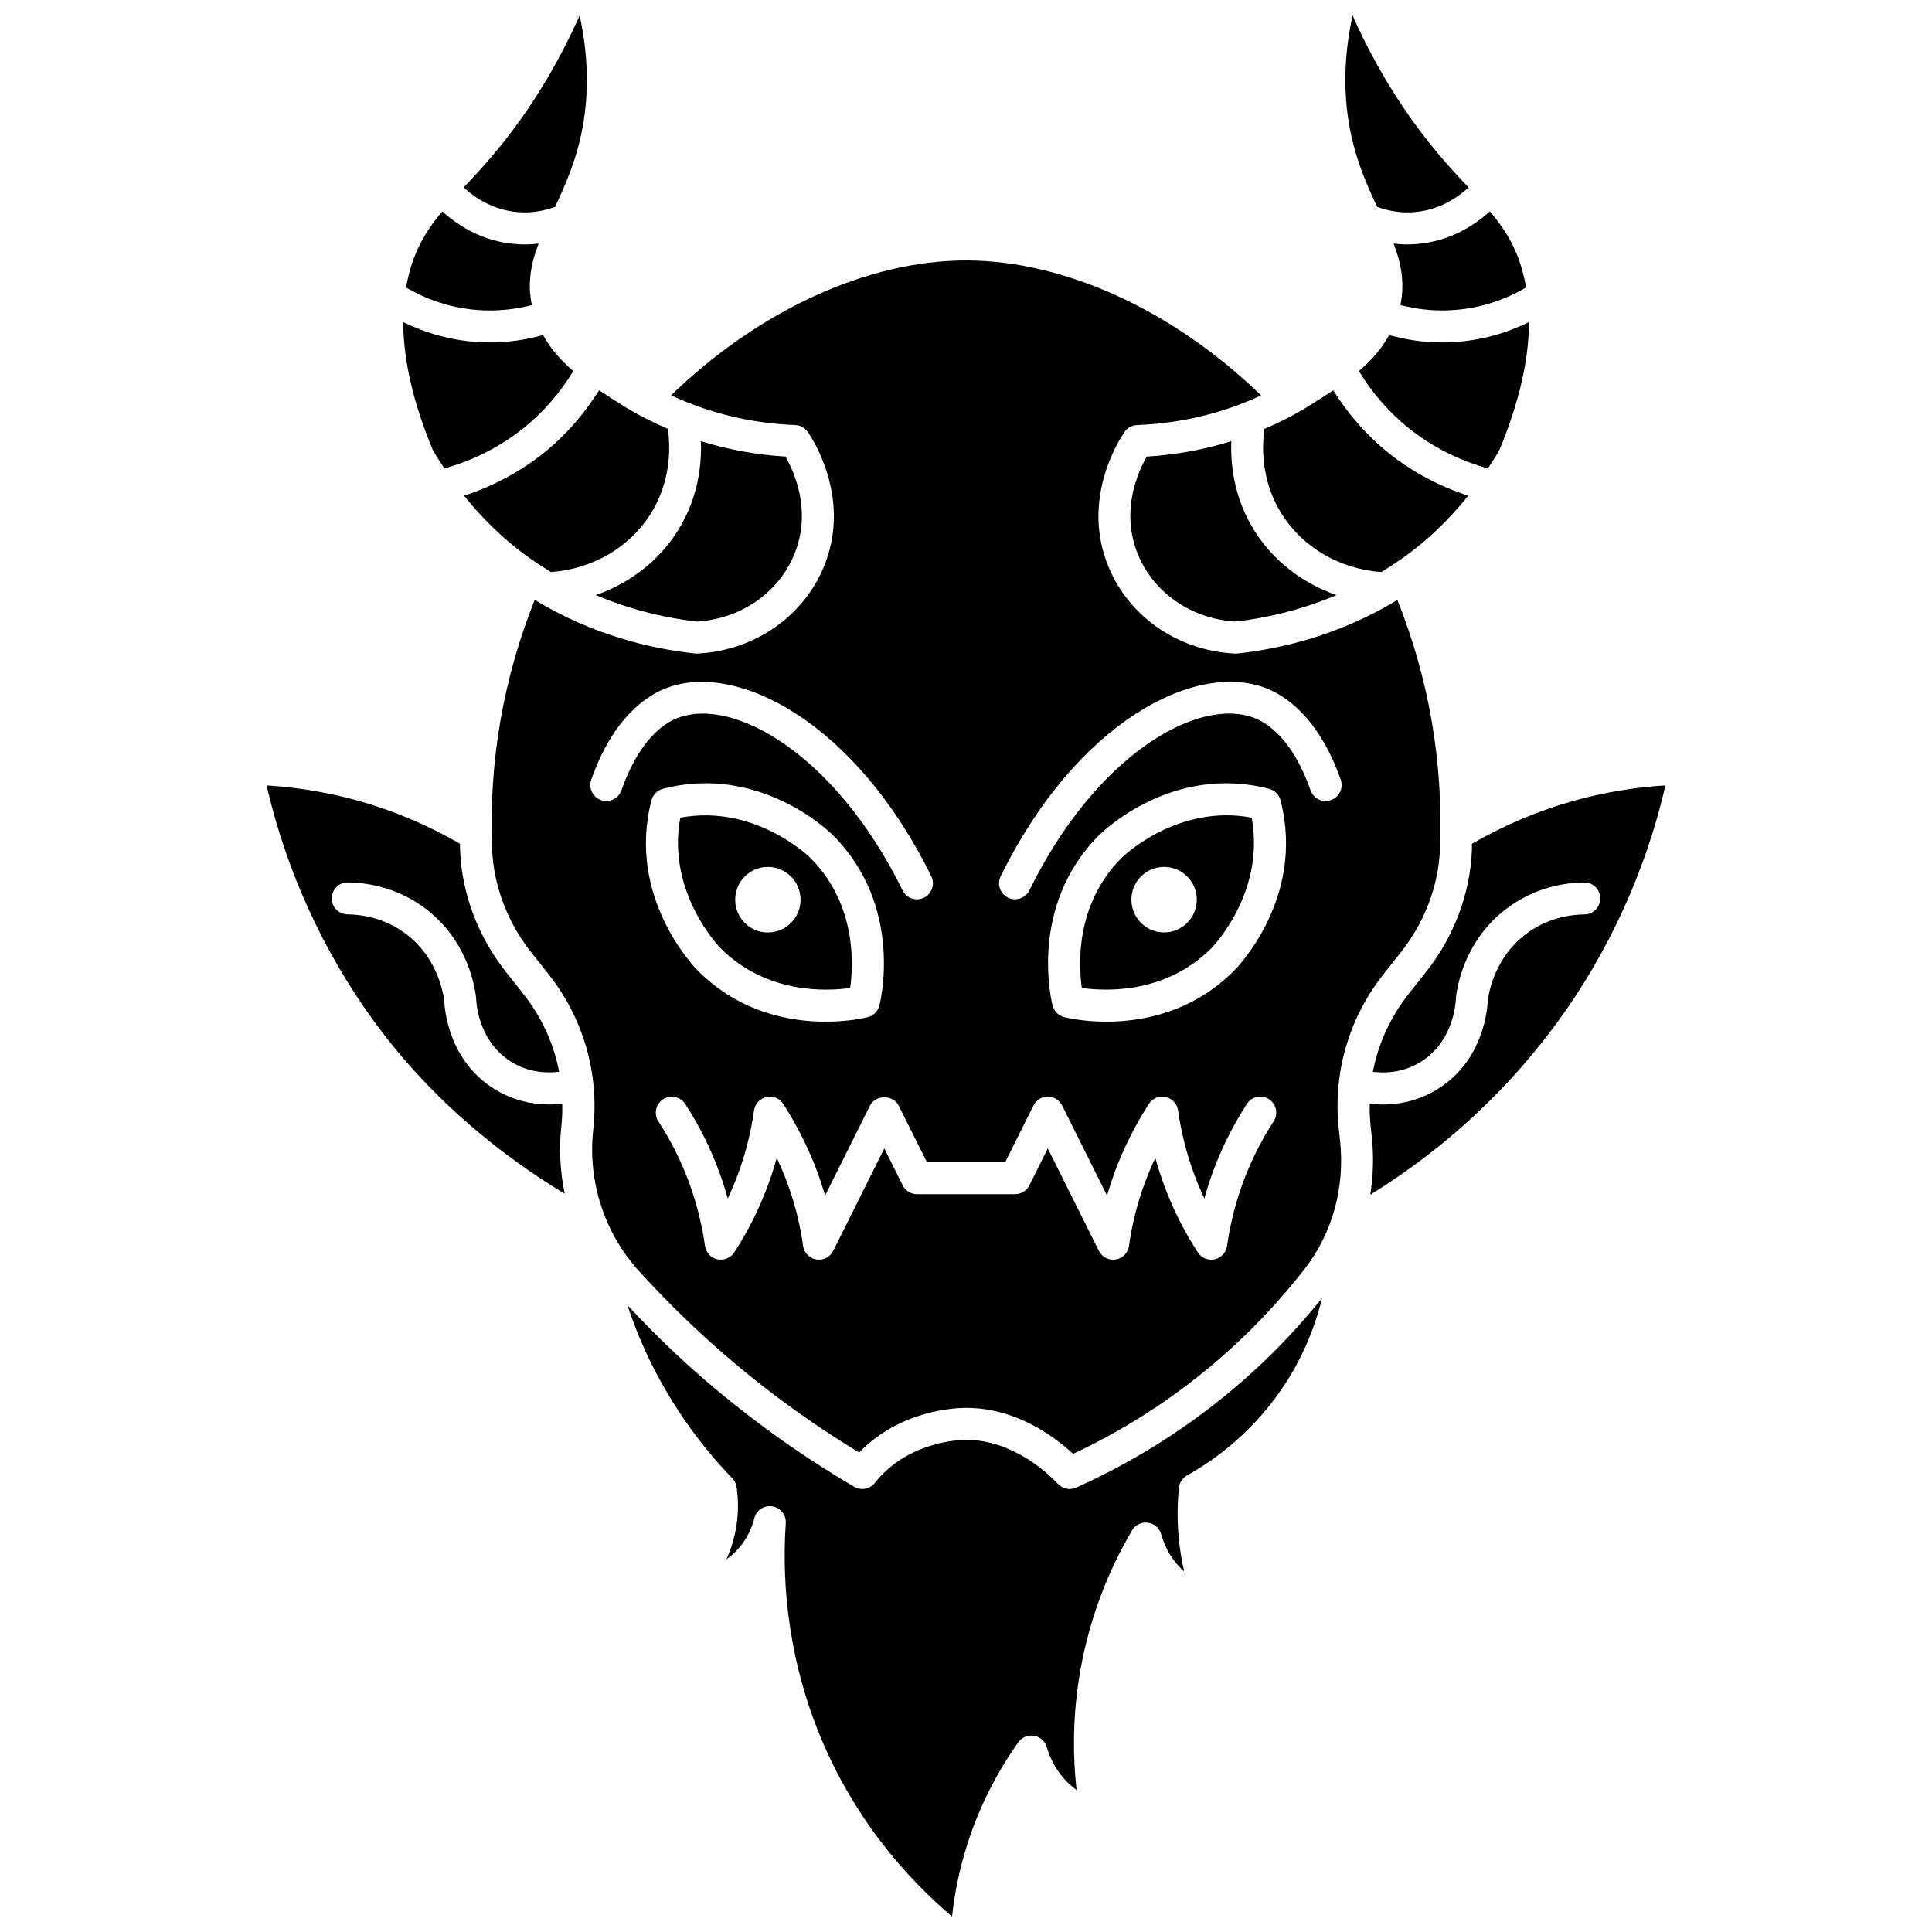
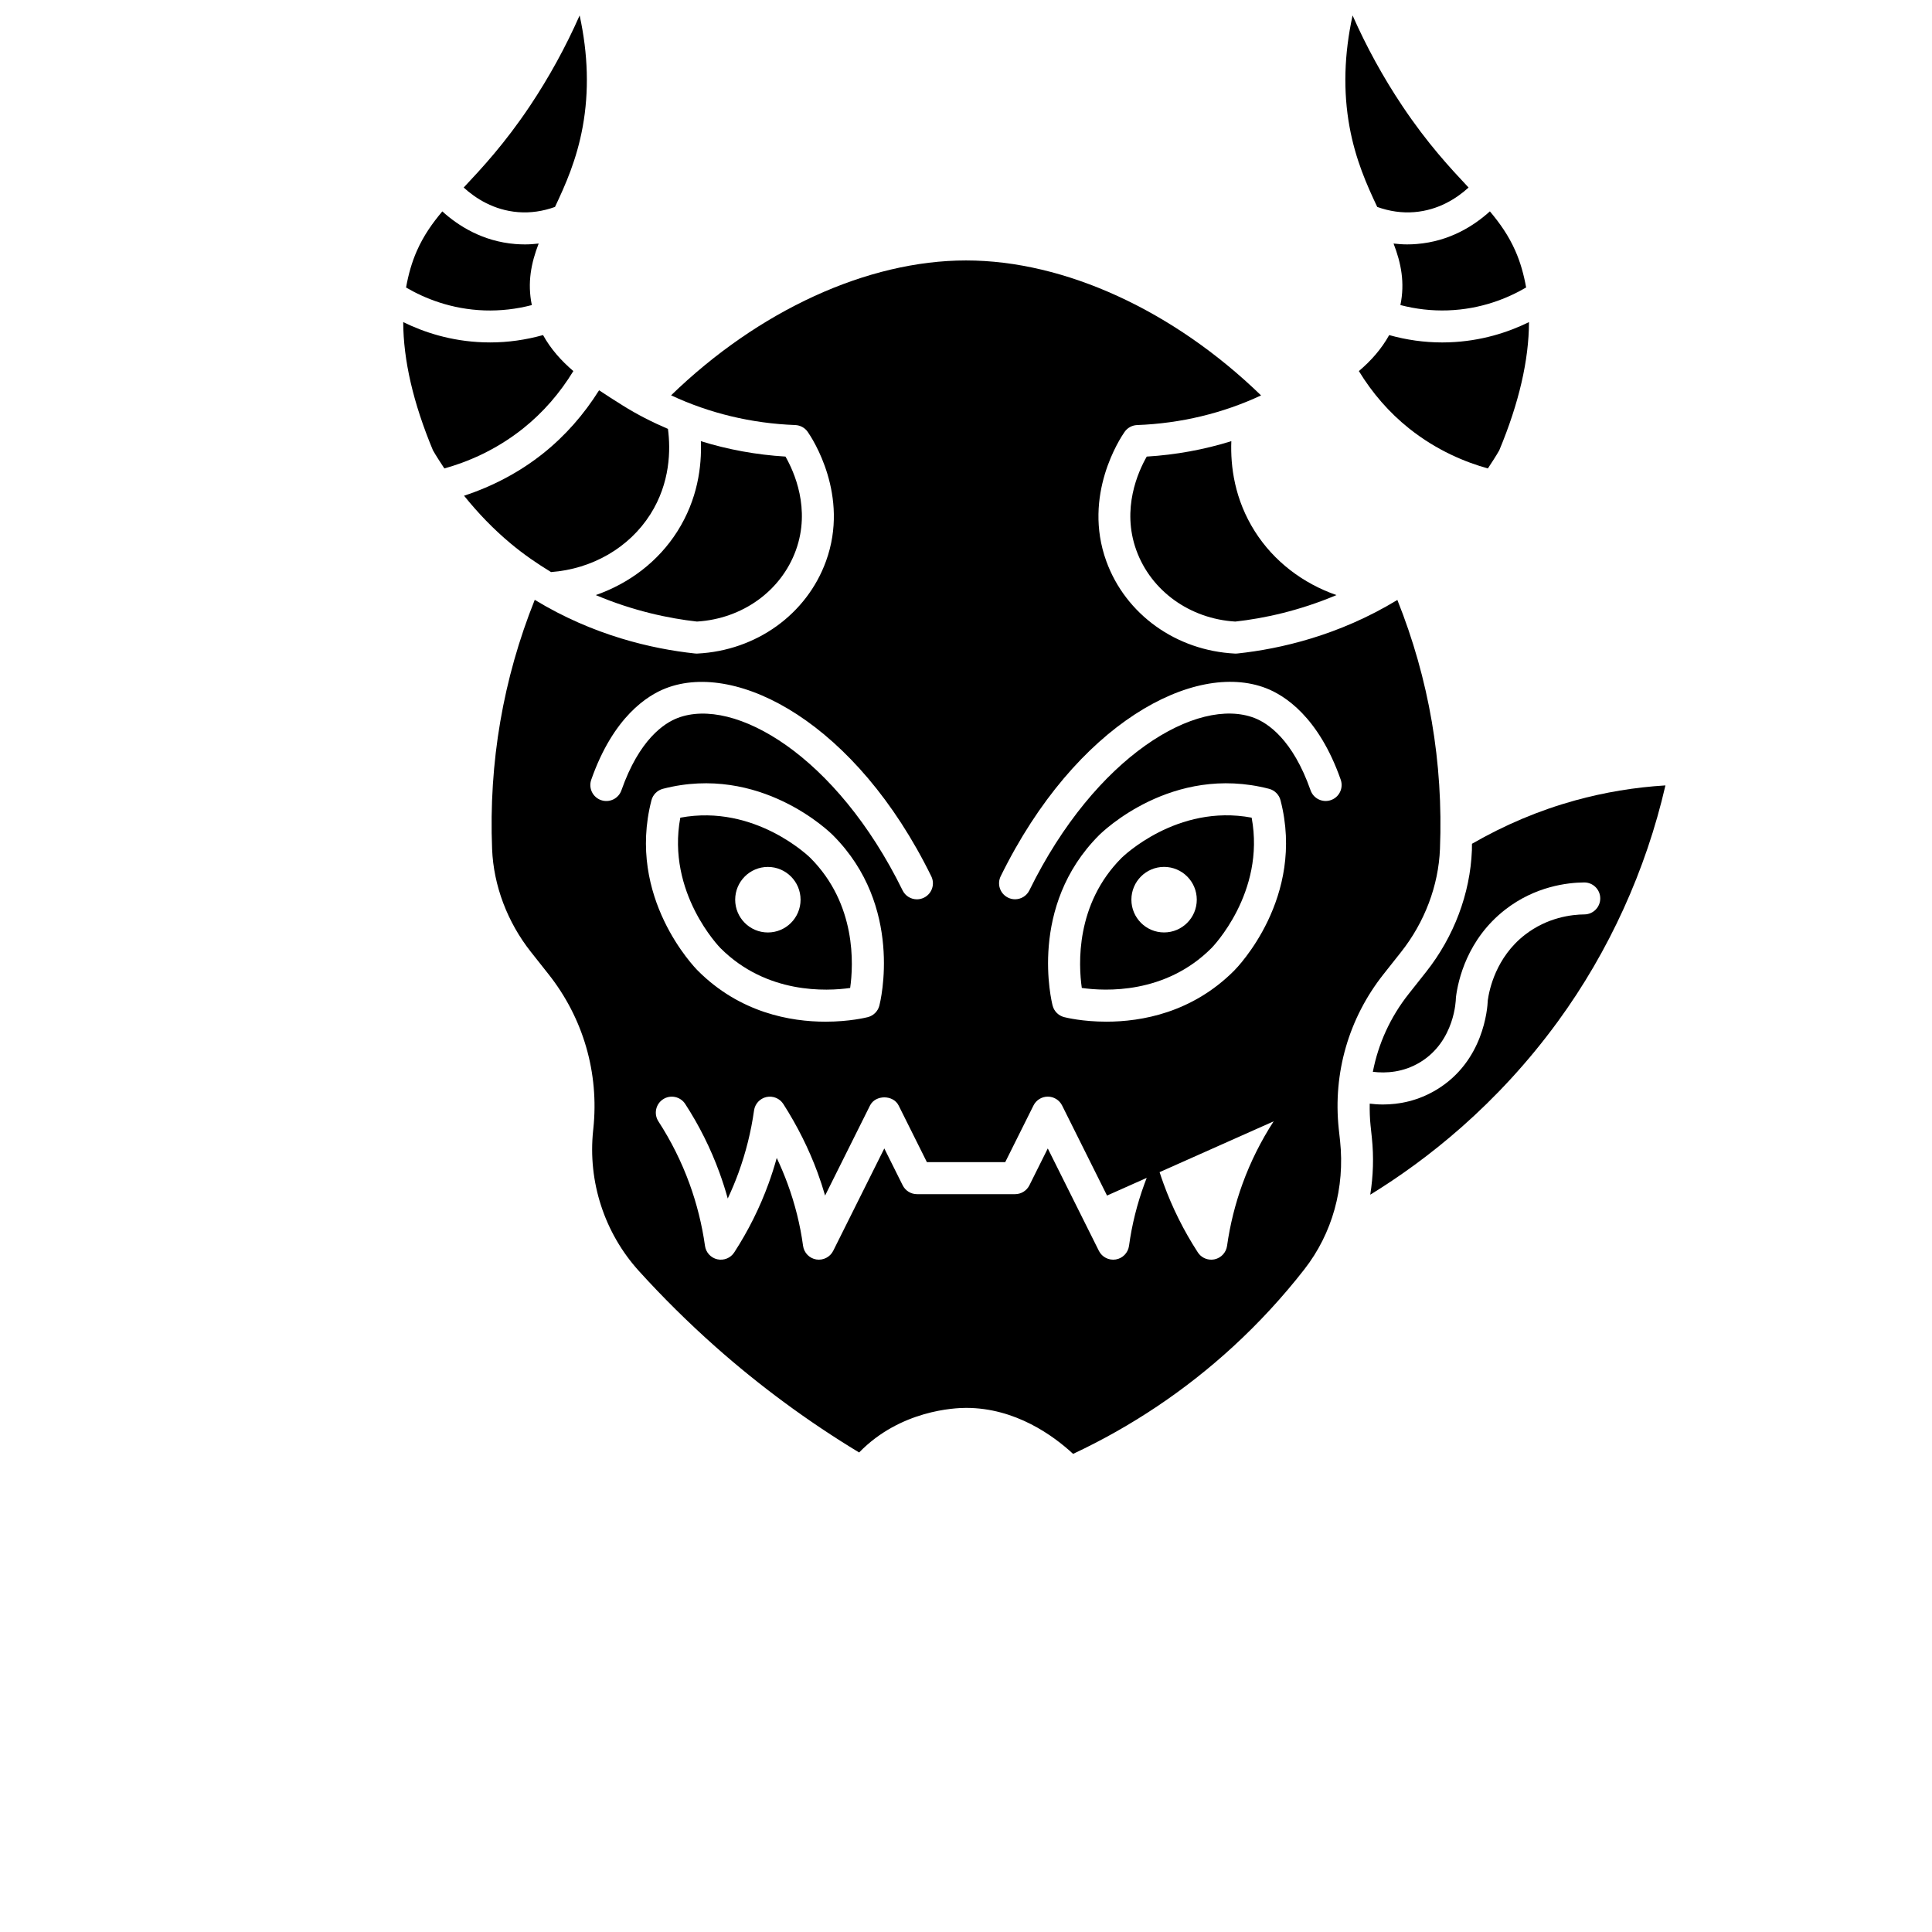
<svg xmlns="http://www.w3.org/2000/svg" width="800px" height="800px" version="1.1" viewBox="144 144 512 512">
  <defs>
    <clipPath id="c">
      <path d="m266 148.09h34v52.906h-34z" />
    </clipPath>
    <clipPath id="b">
-       <path d="m310 488h185v163.9h-185z" />
-     </clipPath>
+       </clipPath>
    <clipPath id="a">
      <path d="m500 148.09h34v52.906h-34z" />
    </clipPath>
  </defs>
  <path d="m301.88 301.7c9.938 4.203 19.363 6.191 26.809 7.019 12.047-0.723 22.324-8.117 26.23-18.902 3.984-10.996-0.5-20.875-2.762-24.82-7.707-0.465-15.238-1.852-22.418-4.082 0.25 6.664-0.836 15.402-6.254 23.934-5.031 7.934-12.707 13.758-21.605 16.852z" />
  <g clip-path="url(#c)">
    <path d="m291.08 198.84c2.777-5.879 5.75-12.527 7.336-21.211 1.715-9.371 1.441-19.266-0.805-29.539-3.707 8.383-8.113 16.406-13.164 23.973-6.715 10.043-12.727 16.473-17.566 21.637 3.144 2.863 7.973 6 14.387 6.516 3.309 0.27 6.594-0.223 9.812-1.375z" />
  </g>
-   <path d="m292.74 442.68 0.047-0.438c0.203-1.938 0.25-3.859 0.223-5.773-1.102 0.129-2.25 0.223-3.492 0.223-4.293 0-9.32-0.934-14.309-3.973-12.363-7.527-13.406-21.359-13.492-23.641-0.383-2.797-2.152-11.383-9.836-17.352-5.981-4.648-12.445-5.383-15.762-5.406-2.34-0.016-4.223-1.93-4.203-4.269 0.016-2.324 1.91-4.203 4.234-4.203h0.035c4.387 0.035 12.941 1.012 20.891 7.184 10.156 7.887 12.527 18.836 13.074 23.176 0.02 0.16 0.031 0.332 0.035 0.496 0 0.109 0.215 11.16 9.434 16.773 4.496 2.731 9.078 2.977 12.562 2.555-1.441-7.457-4.644-14.508-9.477-20.617l-4.648-5.875c-7.363-9.305-11.672-20.738-12.125-32.195-0.02-0.586-0.004-1.16-0.02-1.742-8.602-4.965-17.773-8.859-27.332-11.492-7.812-2.137-15.84-3.469-23.93-3.969 5.16 22.461 14.945 43.973 28.477 62.52 15.754 21.598 34.879 36.242 50.543 45.707-1.219-5.75-1.559-11.719-0.93-17.688z" />
  <path d="m287.9 264.19c-6.18 4.922-13.328 8.691-20.918 11.18 3.703 4.609 7.793 8.863 12.328 12.645 3.523 2.945 7.121 5.398 10.723 7.59 10.918-0.824 20.688-6.445 26.309-15.297 5.312-8.367 5.398-17.129 4.672-22.645-4.168-1.785-8.195-3.832-12.008-6.223-2.125-1.332-4.215-2.656-6.242-4.012-4.016 6.398-8.957 12.055-14.863 16.762z" />
  <g clip-path="url(#b)">
    <path d="m476.51 507.09c-14 12.863-29.914 23.34-47.305 31.137-1.645 0.738-3.566 0.352-4.805-0.945-3.352-3.519-12.434-11.707-24.406-11.707-1.547 0-15.375 0.32-24.156 11.418-0.832 1.047-2.066 1.605-3.324 1.605-0.734 0-1.469-0.188-2.141-0.586-15.102-8.859-29.402-19.246-42.504-30.871-6.125-5.434-11.98-11.25-17.594-17.227 1.895 5.633 4.137 11.152 6.852 16.477 5.481 10.773 12.527 20.652 20.934 29.367 0.617 0.641 1.02 1.457 1.148 2.344 0.473 3.309 0.473 6.637 0 9.895-0.504 3.445-1.488 6.527-2.715 9.242 0.117-0.086 0.238-0.164 0.352-0.25 4.894-3.574 6.559-8.613 7.047-10.609 0.52-2.141 2.594-3.516 4.766-3.176 2.172 0.34 3.727 2.285 3.574 4.477-1.27 18.582 1.625 37.465 8.383 54.59 9.148 23.203 23.496 39.289 35.688 49.633 0.699-6.438 2.027-12.789 3.984-18.973 3.078-9.73 7.648-18.895 13.586-27.227 0.945-1.324 2.562-1.973 4.164-1.719 1.602 0.273 2.906 1.441 3.356 3.004 0.723 2.516 2.625 7.277 7.207 10.855 0.234 0.184 0.469 0.359 0.707 0.531-1.227-10.895-0.836-21.859 1.176-32.695 2.375-12.762 6.922-24.914 13.512-36.105 0.863-1.469 2.523-2.277 4.211-2.047 1.688 0.223 3.078 1.438 3.527 3.078 0.73 2.652 1.938 5.074 3.59 7.195 0.789 1.008 1.633 1.891 2.496 2.656-0.633-2.738-1.098-5.504-1.387-8.293-0.473-4.606-0.473-9.281 0-13.895 0.141-1.371 0.945-2.594 2.148-3.266 8.426-4.699 20.238-13.5 28.684-28.742 3.496-6.309 5.684-12.488 7.086-18.234-5.473 6.773-11.449 13.191-17.84 19.062z" />
  </g>
  <path d="m284.94 224.85c-1.223-5.941-0.188-11.125 1.812-16.309-1.203 0.141-2.41 0.23-3.621 0.23-0.848 0-1.699-0.035-2.555-0.102-8.715-0.699-15.184-4.863-19.359-8.648-2.656 3.164-4.949 6.391-6.754 10.48-1.336 3.023-2.246 6.281-2.852 9.691 4.887 2.859 11.945 5.766 20.781 6.07 4.254 0.137 8.445-0.344 12.547-1.414z" />
  <path d="m447.9 265c-2.262 3.949-6.746 13.828-2.762 24.82 3.91 10.785 14.184 18.176 26.23 18.902 7.445-0.82 16.871-2.816 26.809-7.019-8.898-3.098-16.574-8.922-21.609-16.852-5.418-8.535-6.504-17.27-6.254-23.938-7.176 2.234-14.711 3.621-22.414 4.086z" />
  <path d="m526.16 234.75c-4.734 0-9.426-0.668-14.012-1.949-2.055 3.707-4.816 6.801-8.031 9.539 3.562 5.832 7.996 10.973 13.328 15.219 7.383 5.883 15.016 8.961 20.855 10.582 1.035-1.578 2.078-3.148 3.019-4.801 5.262-12.609 7.844-23.949 7.879-33.98-5.516 2.703-12.66 5.062-21.254 5.359-0.598 0.02-1.188 0.031-1.785 0.031z" />
  <path d="m516.93 208.77c-1.211 0-2.418-0.09-3.621-0.23 1.996 5.184 3.039 10.363 1.812 16.305 4.106 1.07 8.297 1.551 12.539 1.41 8.836-0.301 15.895-3.211 20.781-6.07-0.609-3.41-1.516-6.668-2.852-9.691-1.805-4.086-4.098-7.316-6.754-10.48-4.172 3.785-10.645 7.949-19.359 8.648-0.852 0.078-1.695 0.109-2.547 0.109z" />
-   <path d="m510.04 295.61c3.602-2.195 7.195-4.648 10.723-7.59 4.531-3.785 8.625-8.039 12.328-12.645-7.586-2.488-14.738-6.254-20.914-11.176-5.906-4.707-10.852-10.363-14.863-16.758-2.027 1.355-4.117 2.68-6.242 4.012-3.812 2.387-7.84 4.438-12.008 6.223-0.723 5.516-0.641 14.281 4.672 22.645 5.613 8.844 15.387 14.465 26.305 15.289z" />
  <g clip-path="url(#a)">
    <path d="m508.98 198.84c3.219 1.152 6.516 1.645 9.82 1.375 6.414-0.516 11.242-3.652 14.387-6.516-4.844-5.164-10.852-11.59-17.566-21.637-5.059-7.562-9.465-15.586-13.172-23.969-2.246 10.273-2.519 20.168-0.805 29.543 1.59 8.68 4.559 15.324 7.336 21.203z" />
  </g>
  <path d="m261.76 268.14c5.836-1.617 13.469-4.699 20.855-10.582 5.328-4.25 9.766-9.391 13.328-15.219-3.215-2.742-5.977-5.832-8.031-9.539-4.586 1.277-9.277 1.949-14.012 1.949-0.598 0-1.191-0.008-1.789-0.031-8.59-0.293-15.742-2.656-21.254-5.359 0.035 10.031 2.617 21.367 7.879 33.98 0.945 1.652 1.988 3.219 3.023 4.801z" />
-   <path d="m498.78 443.13c-1.559-14.773 2.656-29.324 11.871-40.961l4.648-5.875c6.262-7.91 9.918-17.598 10.305-27.277 0.914-22.957-2.922-45.129-11.289-66.023-15.523 9.438-31.086 12.98-42.375 14.188-0.148 0.016-0.301 0.027-0.449 0.027-0.07 0-0.141 0-0.211-0.004-15.605-0.785-28.988-10.395-34.098-24.492-6.328-17.457 3.676-32.582 4.844-34.254 0.758-1.09 1.988-1.762 3.316-1.812 11.598-0.434 22.777-3.144 32.852-7.859-23.172-22.48-52.031-35.766-78.184-35.766-26.145 0-54.996 13.281-78.164 35.742 10.082 4.727 21.277 7.445 32.895 7.879 1.332 0.051 2.559 0.719 3.316 1.812 1.16 1.668 11.172 16.797 4.844 34.254-5.109 14.098-18.492 23.711-34.098 24.492-0.07 0.004-0.145 0.004-0.211 0.004-0.152 0-0.301-0.008-0.449-0.027-11.301-1.211-26.887-4.754-42.43-14.215-8.375 20.906-12.215 43.09-11.301 66.059 0.387 9.68 4.047 19.367 10.305 27.277l4.648 5.875c9.215 11.641 13.43 26.188 11.871 40.965l-0.051 0.469c-1.426 13.555 2.992 27.133 12.133 37.223 6.332 6.984 13.129 13.707 20.191 19.98 11.82 10.488 24.645 19.934 38.168 28.113 10.875-11.211 25.355-11.82 28.336-11.82 13.082 0 23.172 7.371 28.367 12.191 15.535-7.285 29.793-16.844 42.414-28.441 6.82-6.266 13.168-13.152 18.879-20.477 7.414-9.512 10.773-21.59 9.461-34.016zm-190.1-89.684c-0.773 2.207-3.184 3.367-5.402 2.594-2.207-0.773-3.367-3.191-2.594-5.402 5.871-16.711 14.922-22.371 19.801-24.25 18.949-7.324 50.422 9.316 70.312 49.836 1.035 2.102 0.164 4.637-1.938 5.668-0.602 0.297-1.238 0.438-1.859 0.438-1.566 0-3.07-0.867-3.805-2.371-17.52-35.68-44.613-51.488-59.656-45.668-3.516 1.352-10.117 5.648-14.859 19.156zm7.961 2.641c0.387-1.496 1.551-2.656 3.043-3.047 25.758-6.664 44.297 11.539 45.07 12.32 18.809 18.844 12.559 44.074 12.285 45.145-0.387 1.492-1.551 2.656-3.043 3.043-0.434 0.109-4.856 1.211-11.207 1.211-9.285 0-22.695-2.344-33.863-13.527-0.777-0.781-18.938-19.367-12.285-45.145zm164.89 85.082c-3.356 5.168-6.129 10.723-8.234 16.504-1.941 5.328-3.324 10.883-4.117 16.508-0.246 1.75-1.555 3.164-3.277 3.547-0.305 0.066-0.613 0.098-0.914 0.098-1.414 0-2.762-0.707-3.551-1.926-3.711-5.715-6.773-11.844-9.09-18.223-0.816-2.242-1.543-4.512-2.176-6.812-1.062 2.25-2.019 4.523-2.863 6.824-1.973 5.375-3.356 10.918-4.109 16.473-0.25 1.844-1.672 3.309-3.508 3.613-1.824 0.297-3.652-0.621-4.481-2.293l-13.539-27.133-4.871 9.77c-0.715 1.438-2.188 2.348-3.793 2.348h-25.996c-1.605 0-3.074-0.906-3.793-2.348l-4.871-9.77-13.539 27.133c-0.832 1.664-2.66 2.586-4.481 2.293-1.836-0.305-3.258-1.766-3.508-3.613-0.754-5.559-2.137-11.098-4.113-16.473-0.844-2.297-1.801-4.574-2.863-6.82-0.637 2.297-1.359 4.57-2.176 6.812-2.32 6.379-5.379 12.508-9.09 18.223-0.957 1.484-2.742 2.207-4.469 1.828-1.723-0.383-3.031-1.797-3.277-3.547-0.793-5.625-2.176-11.18-4.117-16.508-2.109-5.785-4.879-11.34-8.234-16.504-1.273-1.961-0.719-4.586 1.242-5.859 1.957-1.273 4.586-0.715 5.859 1.242 3.707 5.703 6.769 11.836 9.09 18.223 0.816 2.25 1.551 4.531 2.188 6.84 1.055-2.238 2.008-4.519 2.852-6.84 1.941-5.336 3.328-10.891 4.117-16.504 0.246-1.754 1.559-3.172 3.293-3.551 1.727-0.371 3.516 0.359 4.469 1.855 3.719 5.809 6.773 11.926 9.078 18.184 0.738 2.008 1.398 4.031 1.988 6.074l11.906-23.867c1.438-2.871 6.148-2.875 7.582 0l7.492 15.016h20.754l7.492-15.016c0.715-1.438 2.188-2.348 3.793-2.348s3.074 0.906 3.793 2.348l11.906 23.867c0.59-2.043 1.25-4.066 1.984-6.074 2.305-6.266 5.359-12.383 9.078-18.191 0.957-1.496 2.731-2.227 4.469-1.855 1.734 0.379 3.047 1.797 3.293 3.551 0.789 5.613 2.172 11.168 4.117 16.504 0.848 2.32 1.797 4.606 2.852 6.84 0.637-2.309 1.367-4.594 2.188-6.84 2.324-6.387 5.383-12.523 9.09-18.223 1.273-1.965 3.898-2.516 5.859-1.242 1.941 1.281 2.504 3.902 1.227 5.863zm-10.461-39.945c-11.16 11.188-24.578 13.531-33.863 13.531-6.356 0-10.777-1.098-11.207-1.211-1.492-0.387-2.656-1.551-3.043-3.043-0.273-1.062-6.523-26.297 12.285-45.145 0.773-0.781 19.309-18.984 45.07-12.312 1.492 0.387 2.656 1.551 3.043 3.047 6.648 25.773-11.512 44.359-12.285 45.133zm25.645-45.191c-2.211 0.773-4.625-0.387-5.402-2.594-4.746-13.504-11.348-17.801-14.859-19.16-15.055-5.816-42.141 9.988-59.656 45.668-0.734 1.5-2.242 2.371-3.805 2.371-0.625 0-1.262-0.141-1.859-0.438-2.102-1.031-2.969-3.566-1.938-5.668 19.891-40.527 51.363-57.168 70.312-49.836 4.871 1.879 13.93 7.539 19.797 24.25 0.777 2.219-0.383 4.637-2.59 5.406z" />
+   <path d="m498.78 443.13c-1.559-14.773 2.656-29.324 11.871-40.961l4.648-5.875c6.262-7.91 9.918-17.598 10.305-27.277 0.914-22.957-2.922-45.129-11.289-66.023-15.523 9.438-31.086 12.98-42.375 14.188-0.148 0.016-0.301 0.027-0.449 0.027-0.07 0-0.141 0-0.211-0.004-15.605-0.785-28.988-10.395-34.098-24.492-6.328-17.457 3.676-32.582 4.844-34.254 0.758-1.09 1.988-1.762 3.316-1.812 11.598-0.434 22.777-3.144 32.852-7.859-23.172-22.48-52.031-35.766-78.184-35.766-26.145 0-54.996 13.281-78.164 35.742 10.082 4.727 21.277 7.445 32.895 7.879 1.332 0.051 2.559 0.719 3.316 1.812 1.16 1.668 11.172 16.797 4.844 34.254-5.109 14.098-18.492 23.711-34.098 24.492-0.07 0.004-0.145 0.004-0.211 0.004-0.152 0-0.301-0.008-0.449-0.027-11.301-1.211-26.887-4.754-42.43-14.215-8.375 20.906-12.215 43.09-11.301 66.059 0.387 9.68 4.047 19.367 10.305 27.277l4.648 5.875c9.215 11.641 13.43 26.188 11.871 40.965l-0.051 0.469c-1.426 13.555 2.992 27.133 12.133 37.223 6.332 6.984 13.129 13.707 20.191 19.98 11.82 10.488 24.645 19.934 38.168 28.113 10.875-11.211 25.355-11.82 28.336-11.82 13.082 0 23.172 7.371 28.367 12.191 15.535-7.285 29.793-16.844 42.414-28.441 6.82-6.266 13.168-13.152 18.879-20.477 7.414-9.512 10.773-21.59 9.461-34.016zm-190.1-89.684c-0.773 2.207-3.184 3.367-5.402 2.594-2.207-0.773-3.367-3.191-2.594-5.402 5.871-16.711 14.922-22.371 19.801-24.25 18.949-7.324 50.422 9.316 70.312 49.836 1.035 2.102 0.164 4.637-1.938 5.668-0.602 0.297-1.238 0.438-1.859 0.438-1.566 0-3.07-0.867-3.805-2.371-17.52-35.68-44.613-51.488-59.656-45.668-3.516 1.352-10.117 5.648-14.859 19.156zm7.961 2.641c0.387-1.496 1.551-2.656 3.043-3.047 25.758-6.664 44.297 11.539 45.07 12.32 18.809 18.844 12.559 44.074 12.285 45.145-0.387 1.492-1.551 2.656-3.043 3.043-0.434 0.109-4.856 1.211-11.207 1.211-9.285 0-22.695-2.344-33.863-13.527-0.777-0.781-18.938-19.367-12.285-45.145zm164.89 85.082c-3.356 5.168-6.129 10.723-8.234 16.504-1.941 5.328-3.324 10.883-4.117 16.508-0.246 1.75-1.555 3.164-3.277 3.547-0.305 0.066-0.613 0.098-0.914 0.098-1.414 0-2.762-0.707-3.551-1.926-3.711-5.715-6.773-11.844-9.09-18.223-0.816-2.242-1.543-4.512-2.176-6.812-1.062 2.25-2.019 4.523-2.863 6.824-1.973 5.375-3.356 10.918-4.109 16.473-0.25 1.844-1.672 3.309-3.508 3.613-1.824 0.297-3.652-0.621-4.481-2.293l-13.539-27.133-4.871 9.77c-0.715 1.438-2.188 2.348-3.793 2.348h-25.996c-1.605 0-3.074-0.906-3.793-2.348l-4.871-9.77-13.539 27.133c-0.832 1.664-2.66 2.586-4.481 2.293-1.836-0.305-3.258-1.766-3.508-3.613-0.754-5.559-2.137-11.098-4.113-16.473-0.844-2.297-1.801-4.574-2.863-6.82-0.637 2.297-1.359 4.57-2.176 6.812-2.32 6.379-5.379 12.508-9.09 18.223-0.957 1.484-2.742 2.207-4.469 1.828-1.723-0.383-3.031-1.797-3.277-3.547-0.793-5.625-2.176-11.18-4.117-16.508-2.109-5.785-4.879-11.34-8.234-16.504-1.273-1.961-0.719-4.586 1.242-5.859 1.957-1.273 4.586-0.715 5.859 1.242 3.707 5.703 6.769 11.836 9.09 18.223 0.816 2.25 1.551 4.531 2.188 6.84 1.055-2.238 2.008-4.519 2.852-6.84 1.941-5.336 3.328-10.891 4.117-16.504 0.246-1.754 1.559-3.172 3.293-3.551 1.727-0.371 3.516 0.359 4.469 1.855 3.719 5.809 6.773 11.926 9.078 18.184 0.738 2.008 1.398 4.031 1.988 6.074l11.906-23.867c1.438-2.871 6.148-2.875 7.582 0l7.492 15.016h20.754l7.492-15.016c0.715-1.438 2.188-2.348 3.793-2.348s3.074 0.906 3.793 2.348l11.906 23.867zm-10.461-39.945c-11.16 11.188-24.578 13.531-33.863 13.531-6.356 0-10.777-1.098-11.207-1.211-1.492-0.387-2.656-1.551-3.043-3.043-0.273-1.062-6.523-26.297 12.285-45.145 0.773-0.781 19.309-18.984 45.07-12.312 1.492 0.387 2.656 1.551 3.043 3.047 6.648 25.773-11.512 44.359-12.285 45.133zm25.645-45.191c-2.211 0.773-4.625-0.387-5.402-2.594-4.746-13.504-11.348-17.801-14.859-19.16-15.055-5.816-42.141 9.988-59.656 45.668-0.734 1.5-2.242 2.371-3.805 2.371-0.625 0-1.262-0.141-1.859-0.438-2.102-1.031-2.969-3.566-1.938-5.668 19.891-40.527 51.363-57.168 70.312-49.836 4.871 1.879 13.93 7.539 19.797 24.25 0.777 2.219-0.383 4.637-2.59 5.406z" />
  <path d="m441.24 371.34c-12.262 12.285-11.438 28.309-10.551 34.473 6.152 0.883 22.129 1.707 34.379-10.574 0.148-0.148 14.344-14.66 10.633-34.551-19.832-3.727-34.312 10.508-34.461 10.652zm11.254 19.766c-4.785 0-8.664-3.891-8.664-8.684 0-4.797 3.879-8.684 8.664-8.684s8.664 3.891 8.664 8.684c0 4.797-3.879 8.684-8.664 8.684z" />
  <path d="m561.42 356.12c-9.562 2.637-18.727 6.527-27.332 11.492-0.016 0.586 0 1.16-0.02 1.742-0.453 11.453-4.762 22.887-12.125 32.195l-4.648 5.875c-4.832 6.109-8.035 13.16-9.477 20.617 3.484 0.422 8.07 0.18 12.562-2.555 9.219-5.613 9.434-16.664 9.434-16.773 0-0.164 0.012-0.336 0.035-0.496 0.547-4.336 2.914-15.289 13.074-23.176 7.949-6.176 16.504-7.152 20.891-7.184h0.035c2.324 0 4.219 1.875 4.234 4.203 0.016 2.34-1.863 4.25-4.203 4.269-3.32 0.027-9.781 0.762-15.762 5.406-7.684 5.969-9.453 14.555-9.836 17.352-0.09 2.285-1.125 16.113-13.492 23.641-4.996 3.039-10.023 3.973-14.309 3.973-1.242 0-2.394-0.094-3.492-0.223-0.027 1.914 0.02 3.844 0.223 5.773l0.34 3.231c0.543 5.129 0.363 10.199-0.422 15.125 14.918-9.16 33.559-23.746 49.75-45.945 13.527-18.547 23.312-40.059 28.477-62.52-8.102 0.492-16.129 1.824-23.938 3.977z" />
  <path d="m369.3 405.82c0.883-6.168 1.711-22.184-10.551-34.473-0.148-0.152-14.617-14.355-34.461-10.652-3.707 19.887 10.484 34.406 10.633 34.555 12.246 12.266 28.227 11.449 34.379 10.57zm-21.805-32.074c4.785 0 8.664 3.891 8.664 8.684 0 4.797-3.879 8.684-8.664 8.684s-8.664-3.891-8.664-8.684 3.875-8.684 8.664-8.684z" />
</svg>